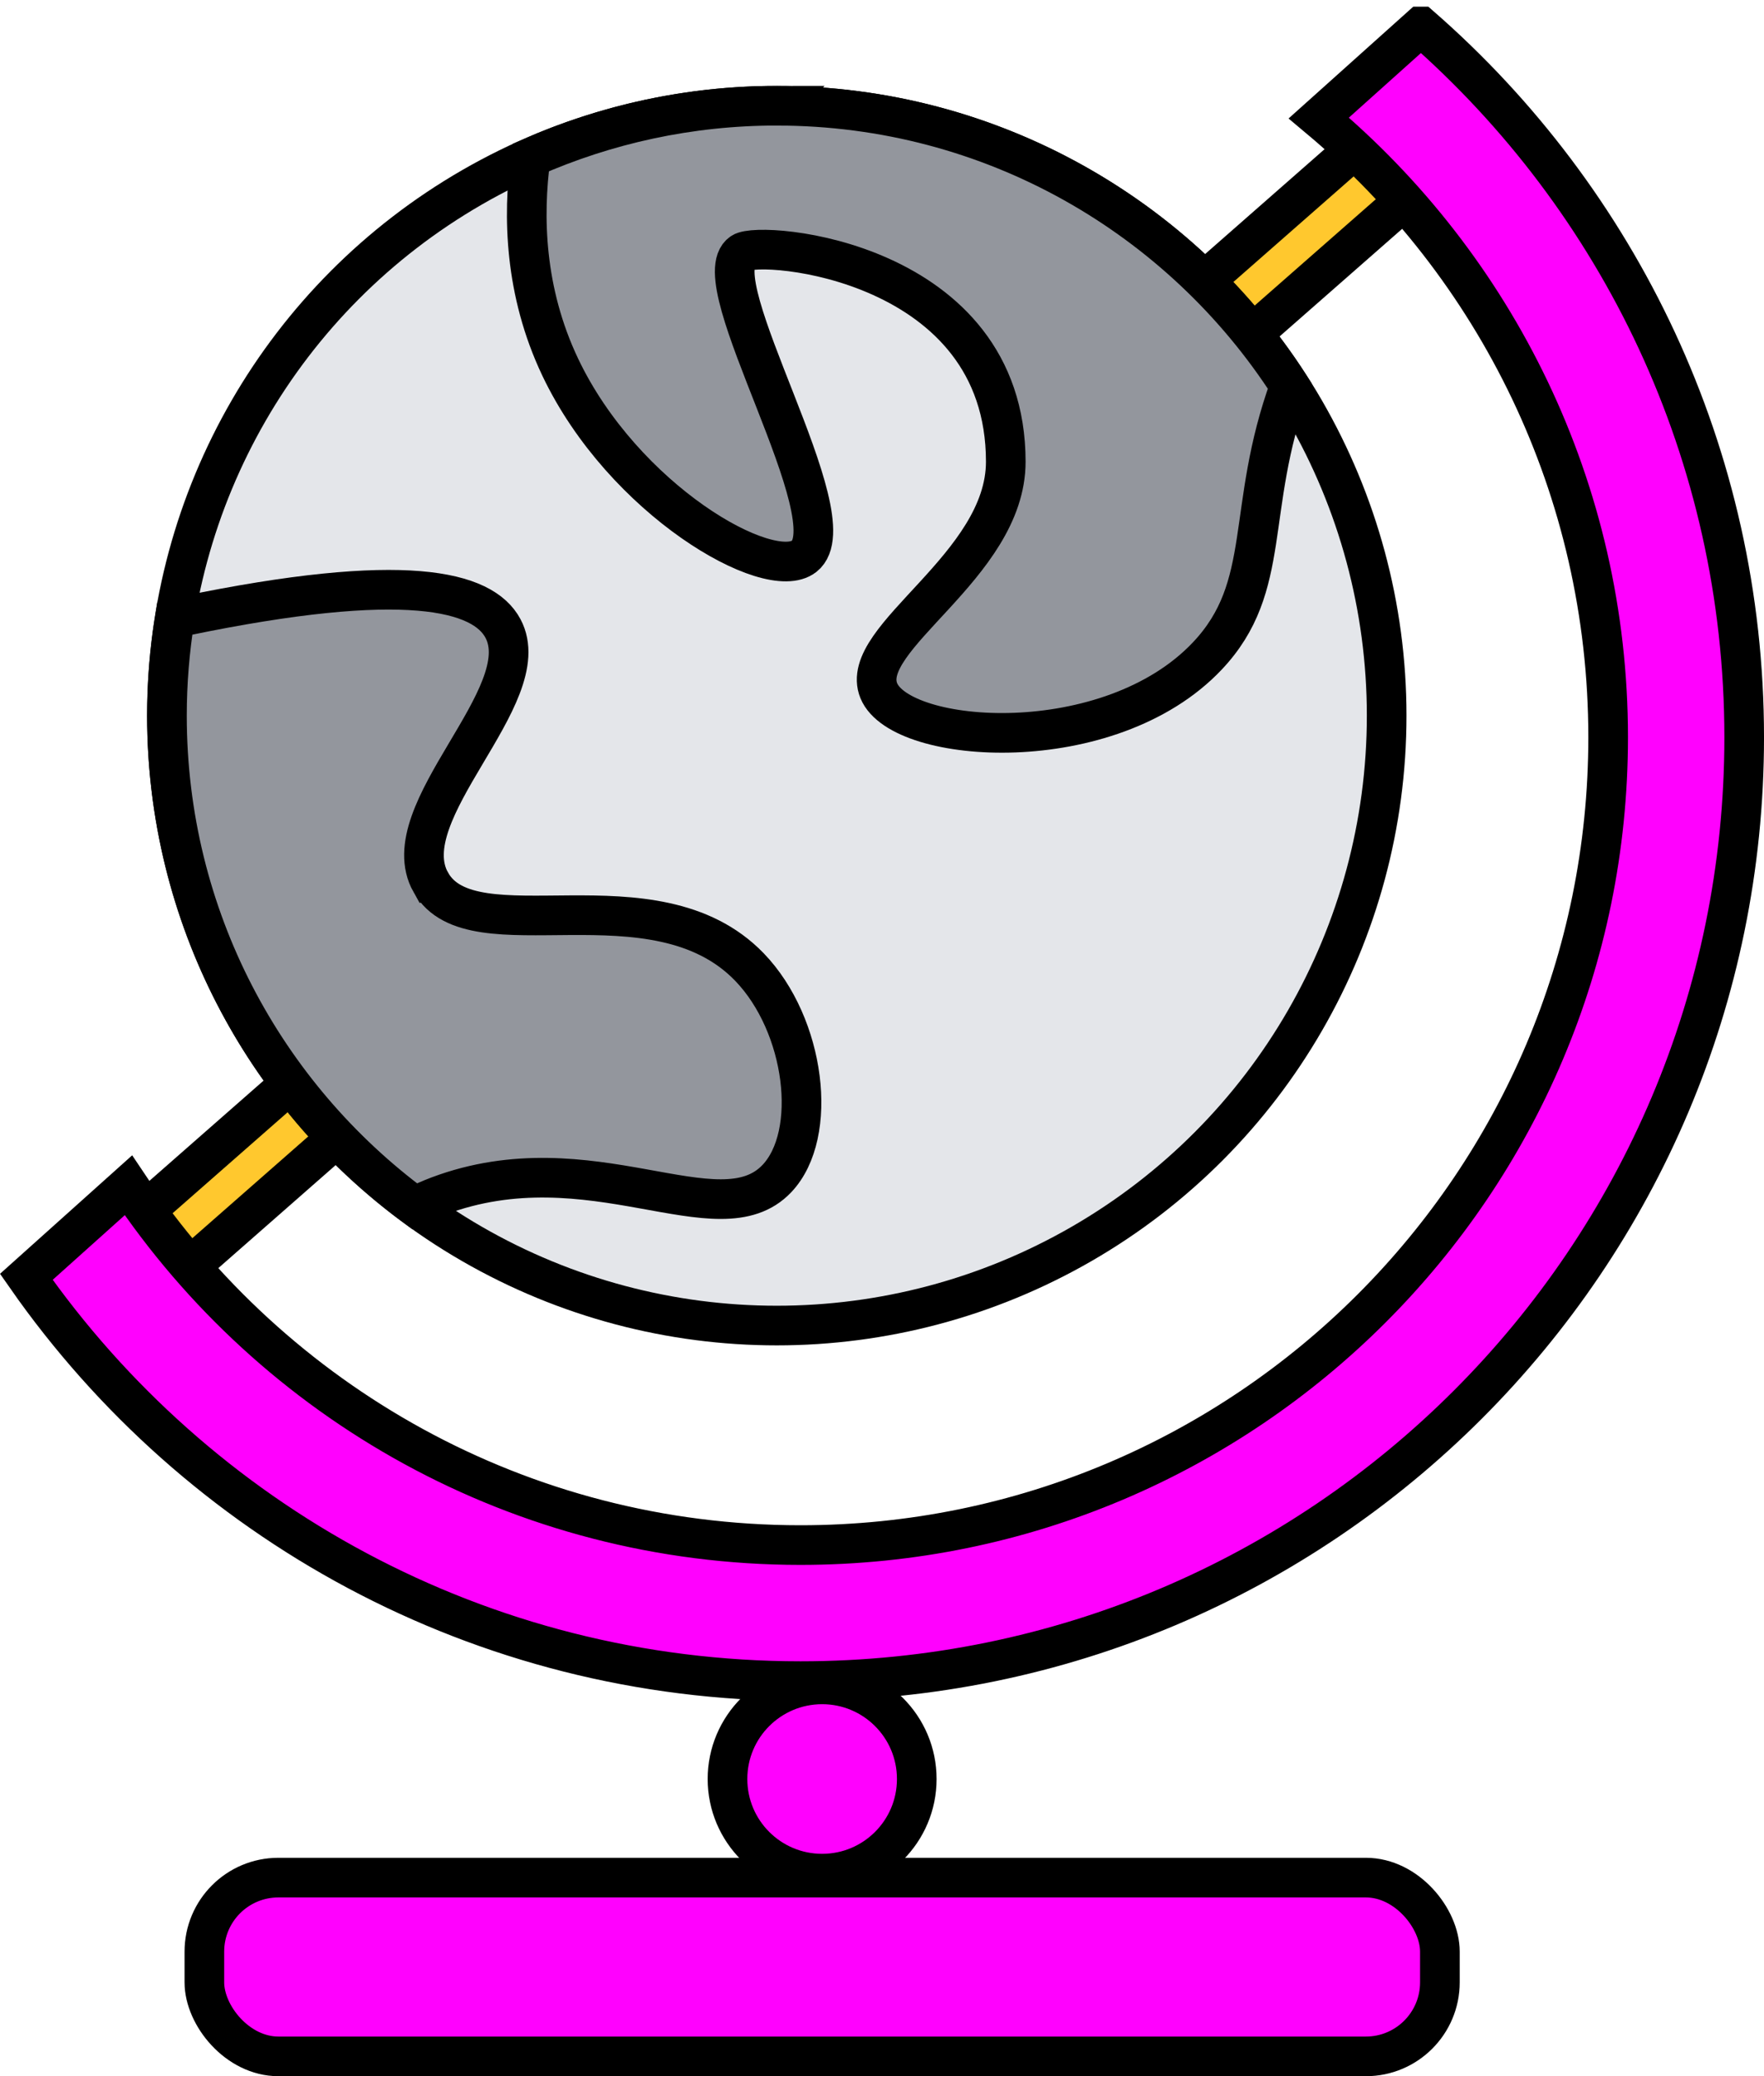
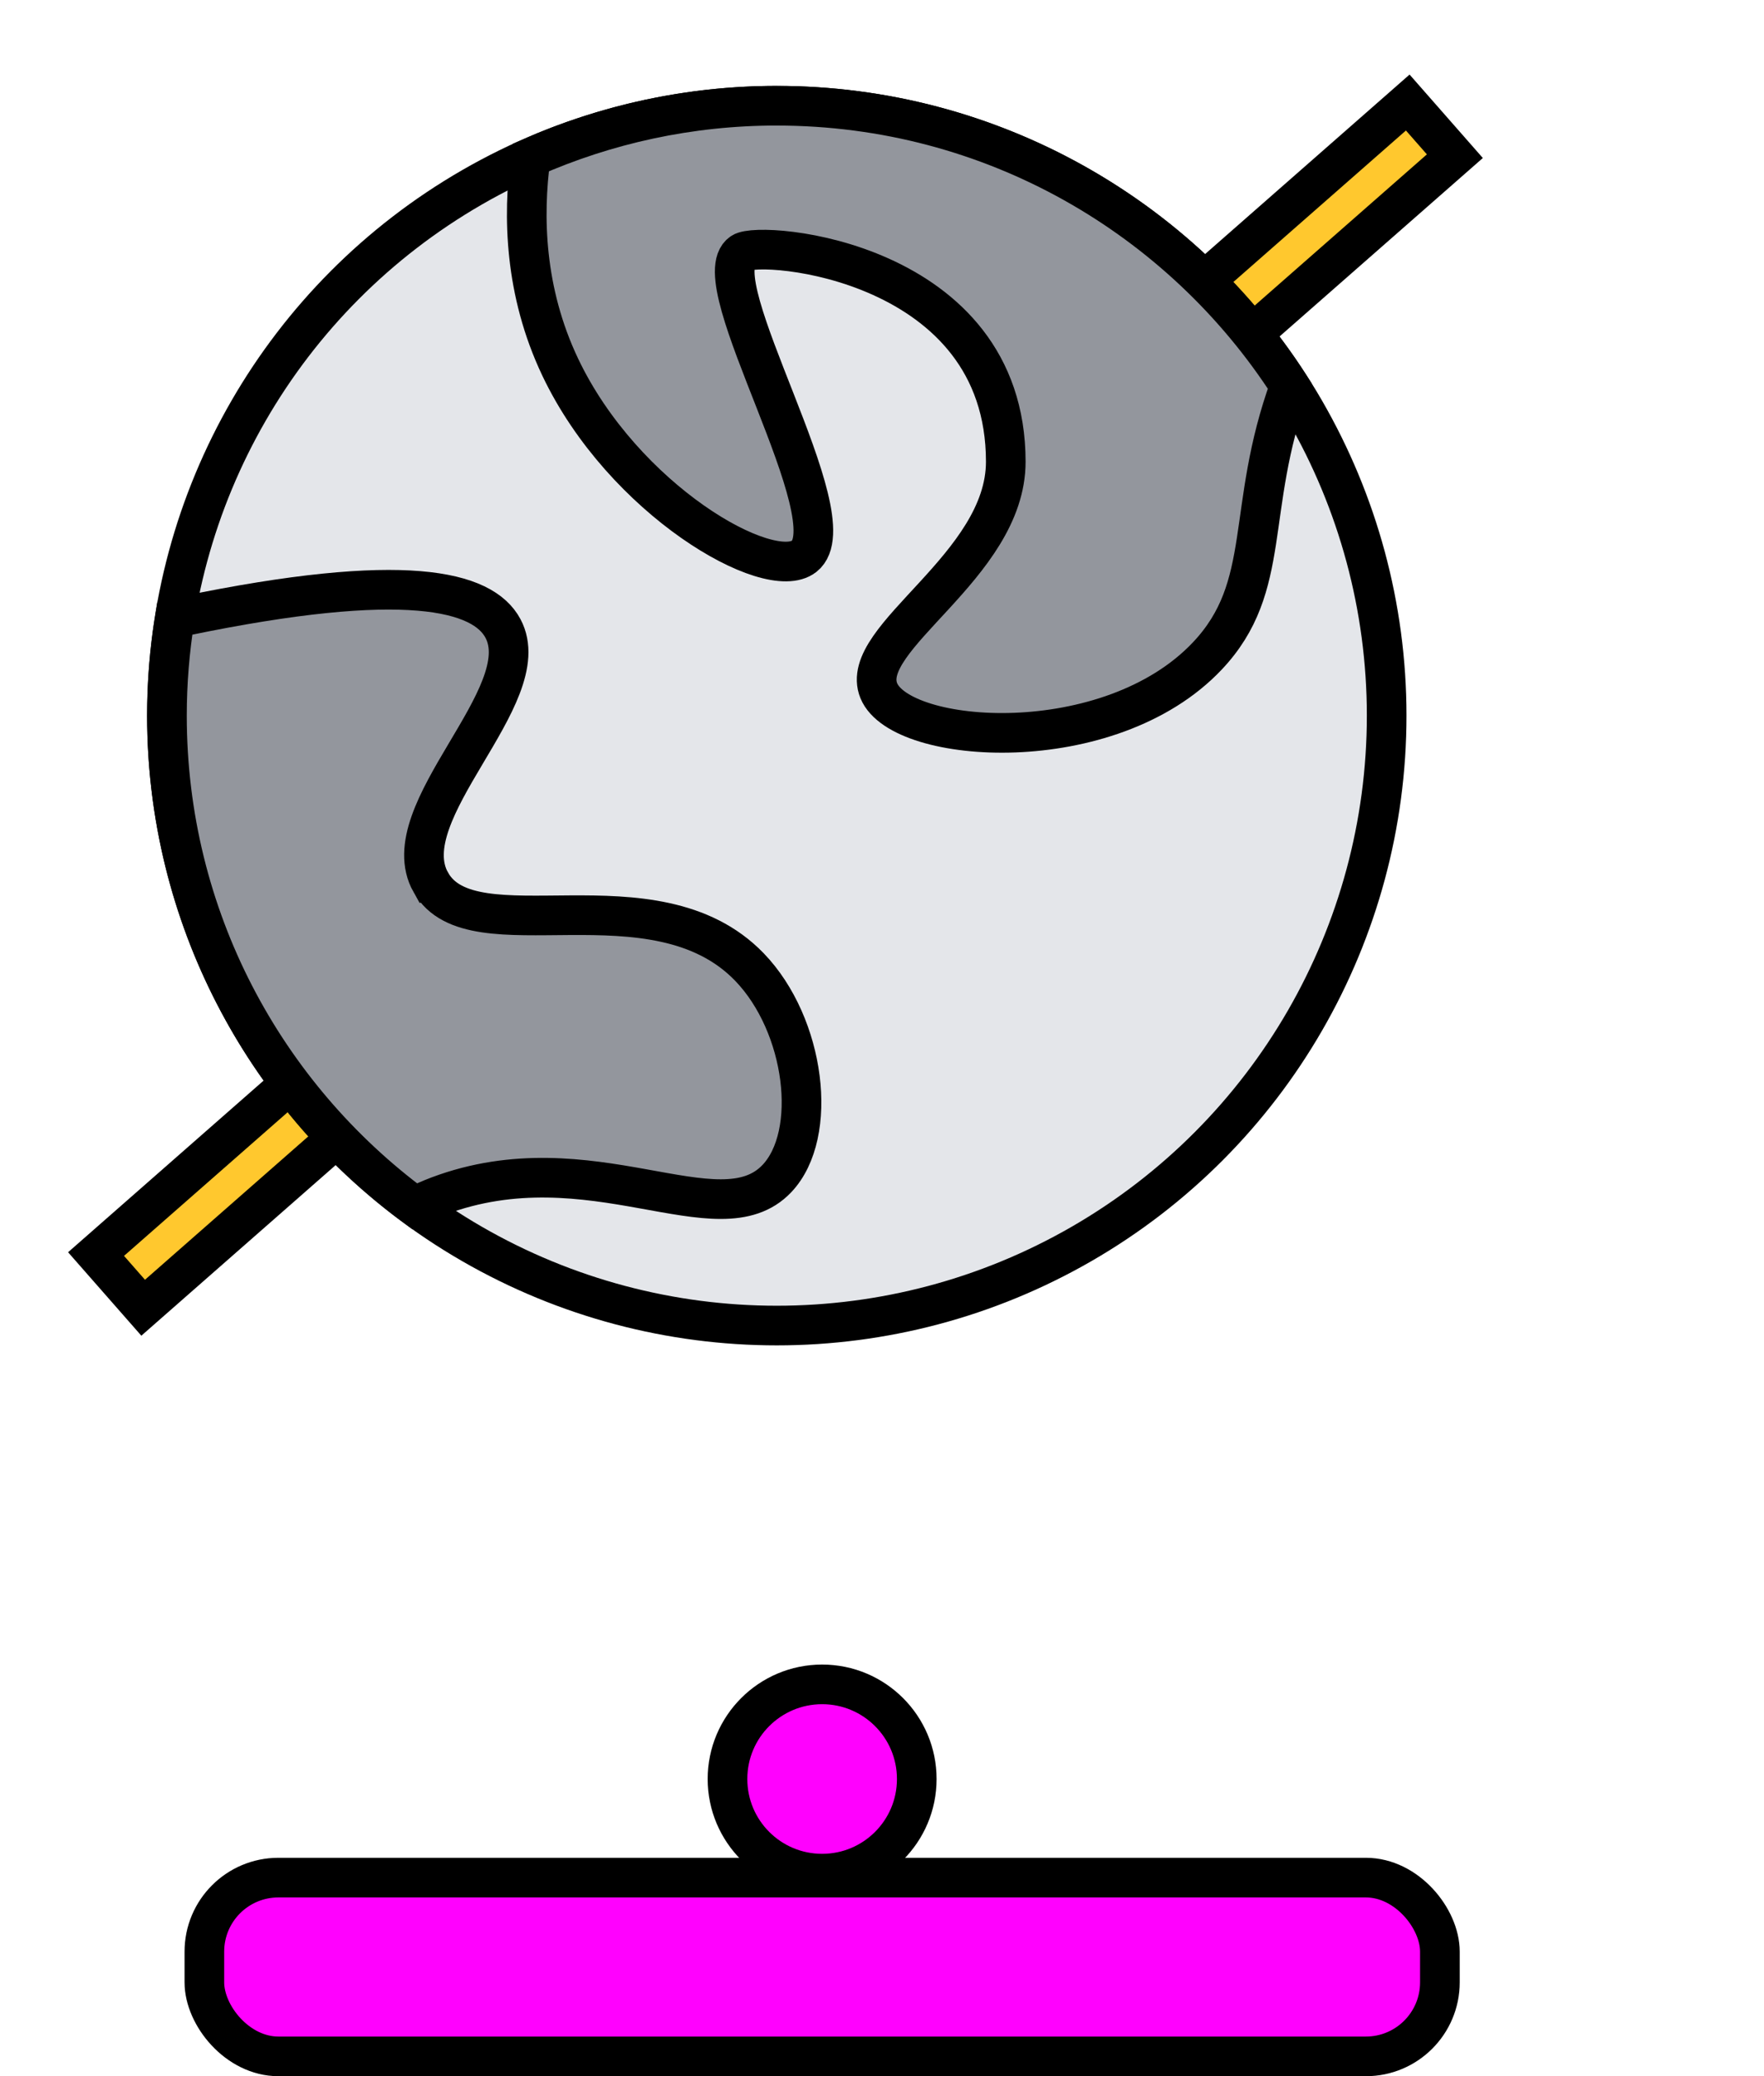
<svg xmlns="http://www.w3.org/2000/svg" viewBox="0 0 66.749 78.559" version="1.1" height="27.714mm" width="23.548mm" id="Ebene_1">
  <defs>
    <style>
      .cls-1 {
        fill: #93969d;
      }

      .cls-1, .cls-2, .cls-3, .cls-4 {
        stroke: #000;
        stroke-miterlimit: 10;
        stroke-width: 1.5px;
      }

      .cls-2 {
        fill: #ff01fe;
      }

      .cls-3 {
        fill: #e4e6ea;
      }

      .cls-4 {
        fill: #ffc82e;
      }
    </style>
  </defs>
-   <line y2="4.895" x2="54.162" y1="48.464" x1="4.525" class="cls-4" />
  <rect transform="translate(-10.31 25.988) rotate(-41.278)" height="2.702" width="66.046" y="25.329" x="-3.68" class="cls-4" />
  <circle r="23.078" cy="27.078" cx="29.393" class="cls-3" />
  <path d="M16.301,33.389c-1.501-2.667,4.083-7.07,2.732-9.608-.763-1.433-3.7-2.203-12.056-.471l-.365.09c-.192,1.198-.295,2.426-.295,3.678,0,7.614,3.689,14.364,9.375,18.567.288-.139.583-.272.893-.389,5.771-2.171,10.608,1.659,12.81-.659,1.594-1.678,1.082-5.811-1.036-8.006-3.608-3.739-10.493-.424-12.056-3.202Z" class="cls-1" />
-   <path d="M29.393,4c-3.316,0-6.465.705-9.315,1.964-.296,2.195-.242,5.059,1.12,7.927,2.387,5.023,7.906,8.199,9.231,7.159,1.777-1.396-3.913-10.446-2.355-11.491.719-.482,9.984.283,9.984,7.912,0,3.967-5.63,6.663-4.804,8.666.848,2.054,8.725,2.61,12.433-1.319,2.495-2.643,1.415-5.525,3.118-10.21-4.106-6.378-11.264-10.607-19.413-10.607Z" class="cls-1" />
+   <path d="M29.393,4c-3.316,0-6.465.705-9.315,1.964-.296,2.195-.242,5.059,1.12,7.927,2.387,5.023,7.906,8.199,9.231,7.159,1.777-1.396-3.913-10.446-2.355-11.491.719-.482,9.984.283,9.984,7.912,0,3.967-5.63,6.663-4.804,8.666.848,2.054,8.725,2.61,12.433-1.319,2.495-2.643,1.415-5.525,3.118-10.21-4.106-6.378-11.264-10.607-19.413-10.607" class="cls-1" />
  <rect ry="2.8" rx="2.8" height="6.764" width="46.752" y="71.045" x="7.733" class="cls-2" />
  <circle r="3.581" cy="67.314" cx="31.109" class="cls-2" />
-   <path d="M53.765,1.002l-3.862,3.463c6.691,5.606,10.949,14.022,10.949,23.434,0,16.879-13.684,30.563-30.563,30.563-10.608,0-19.951-5.406-25.431-13.612l-3.862,3.463c6.454,9.244,17.164,15.297,29.293,15.297,19.722,0,35.711-15.988,35.711-35.711,0-10.732-4.741-20.351-12.234-26.897Z" class="cls-2" />
</svg>